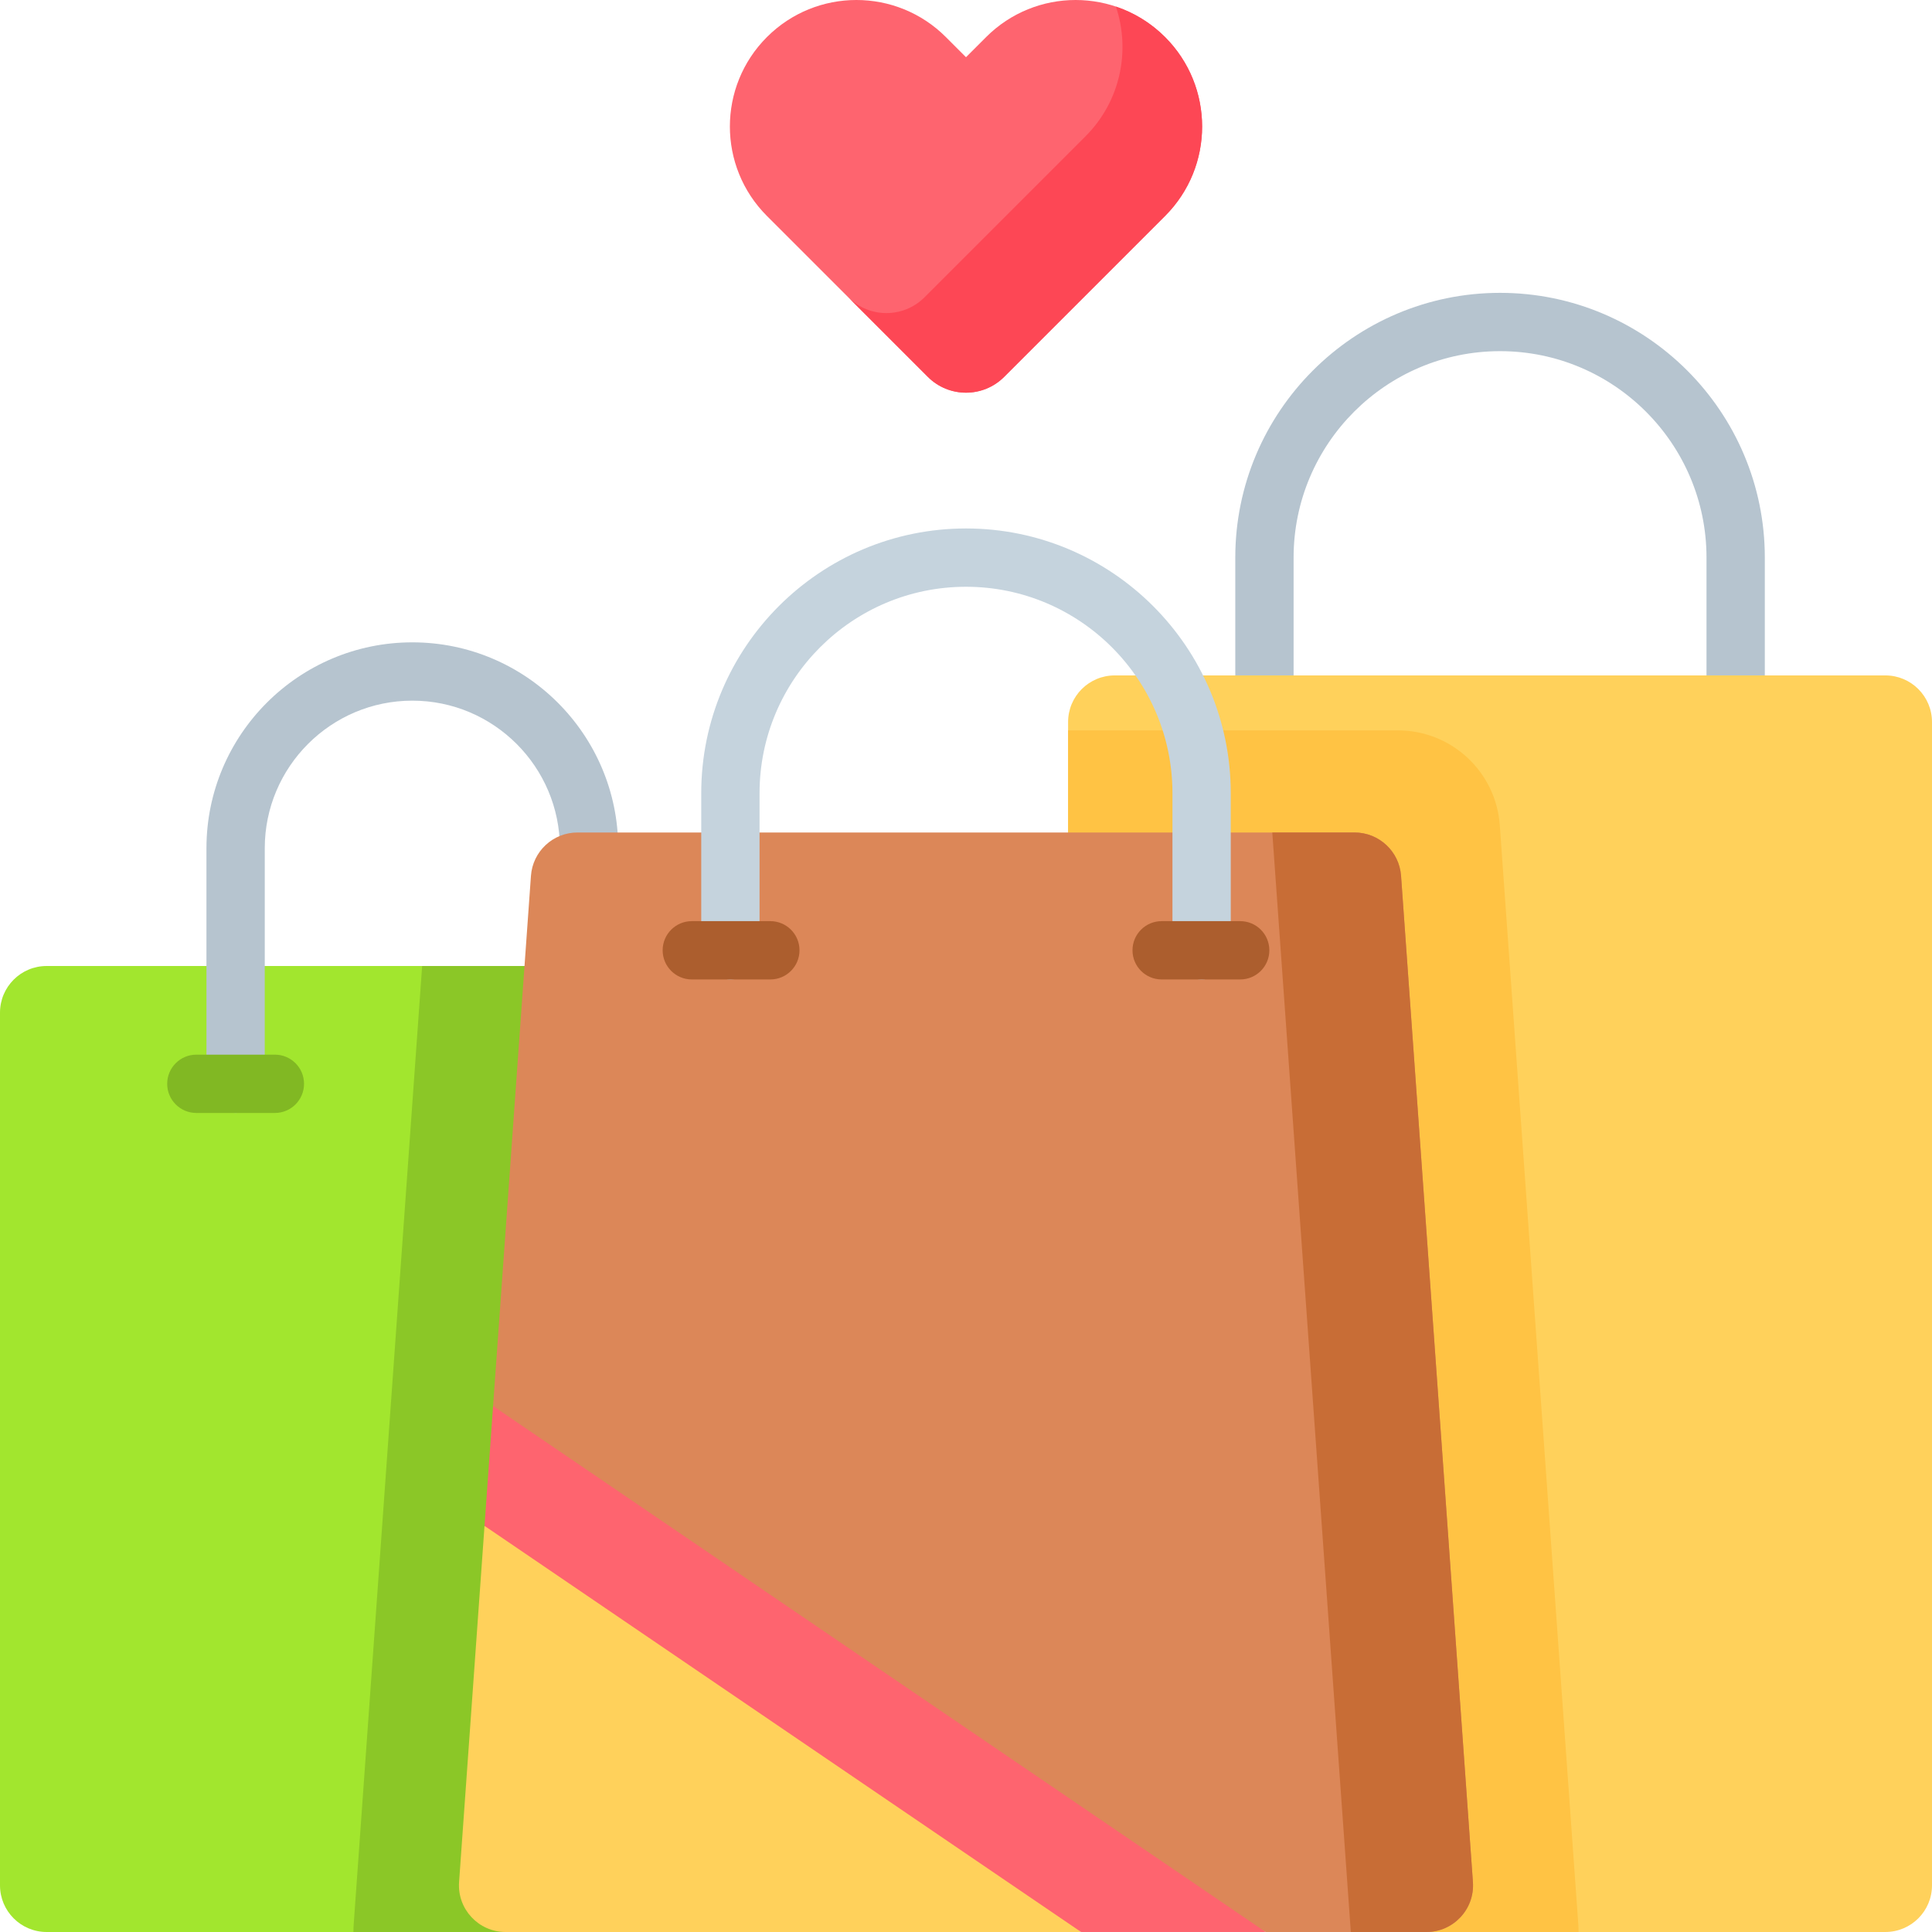
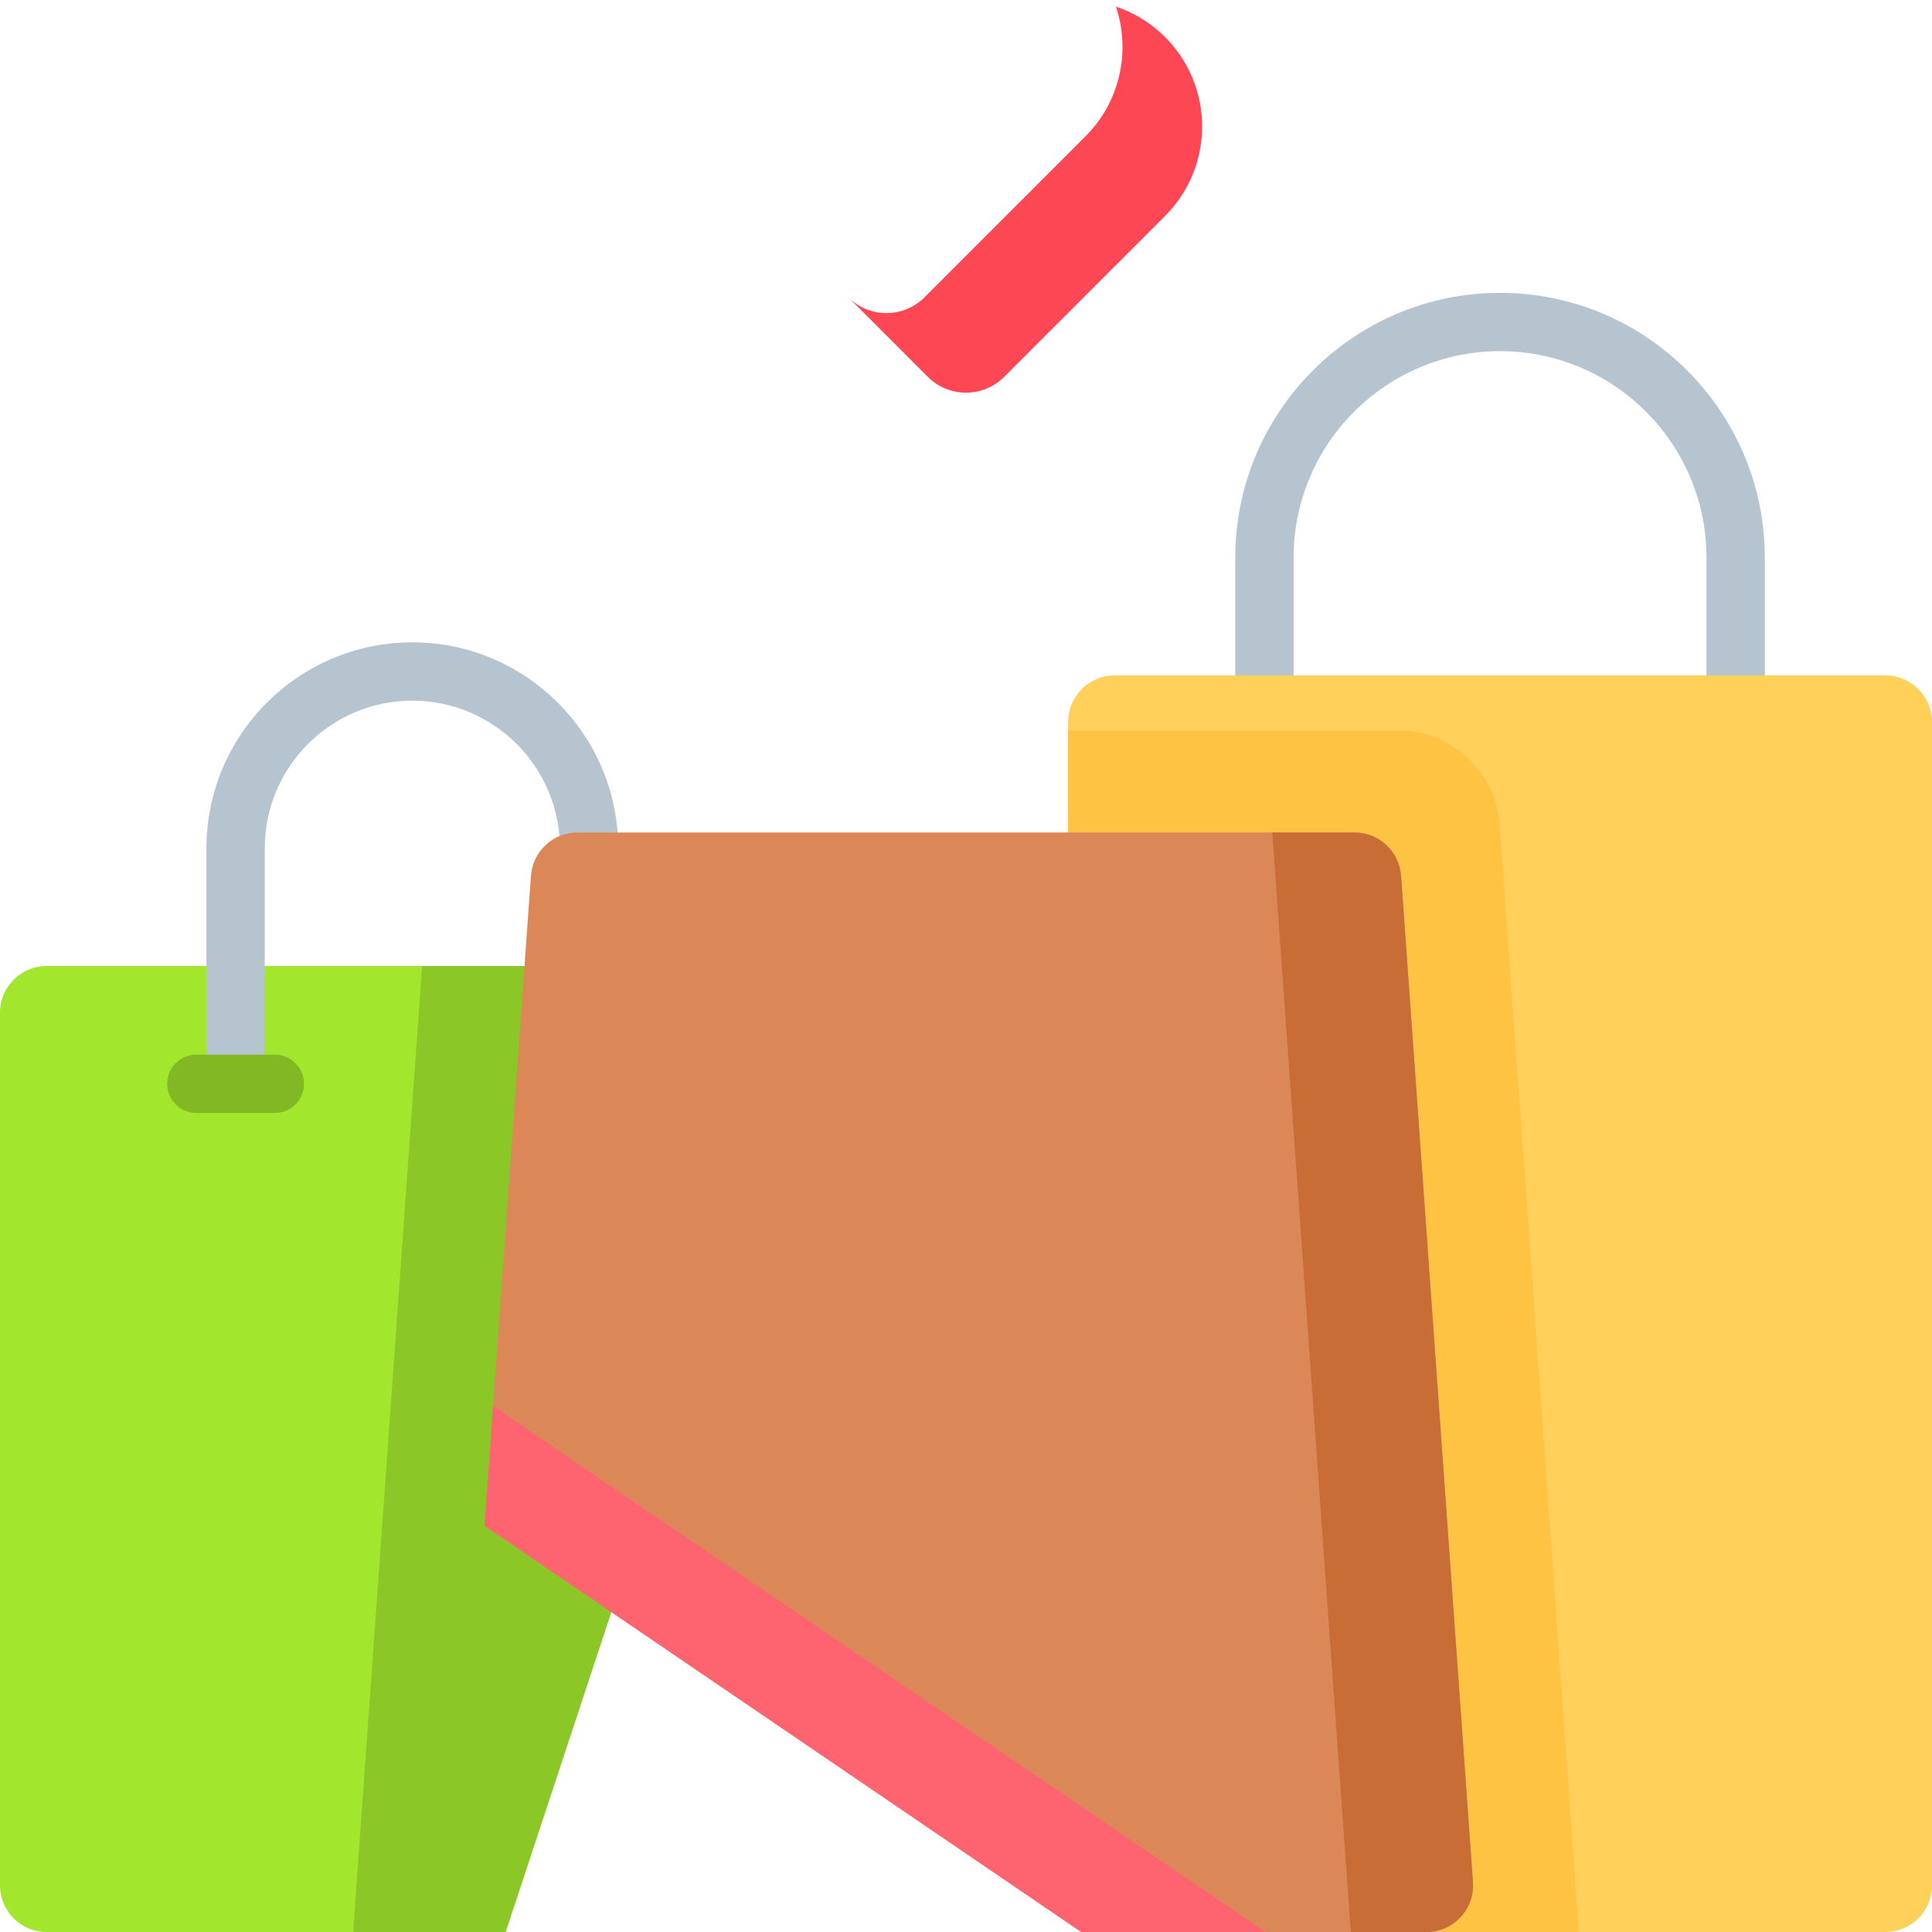
<svg xmlns="http://www.w3.org/2000/svg" id="Capa_1" enable-background="new 0 0 512 512" height="512" viewBox="0 0 512 512" width="512">
  <g>
    <g>
      <g>
        <path d="m133.992 512h-121.63c-6.827 0-12.362-5.535-12.362-12.362v-231.276c0-6.827 5.535-12.362 12.362-12.362h206.174z" fill="#a2e62e" />
      </g>
    </g>
    <g>
      <g>
        <path d="m218.537 256h-106.662l-18.148 254.072c-.046.644-.06 1.287-.06 1.928h40.325z" fill="#8bc727" />
      </g>
    </g>
    <g>
      <g>
        <path d="m156.103 294.941c-4.267 0-7.726-3.459-7.726-7.726v-62.429c0-21.563-17.543-39.106-39.106-39.106s-39.106 17.543-39.106 39.106v62.429c0 4.267-3.459 7.726-7.726 7.726s-7.726-3.459-7.726-7.726v-62.429c0-30.084 24.475-54.558 54.558-54.558s54.558 24.475 54.558 54.558v62.429c0 4.266-3.459 7.726-7.726 7.726z" fill="#b6c4cf" />
      </g>
    </g>
    <g>
      <g>
        <path d="m72.846 294.946h-20.813c-4.267 0-7.726-3.459-7.726-7.726s3.459-7.726 7.726-7.726h20.813c4.267 0 7.726 3.459 7.726 7.726 0 4.266-3.459 7.726-7.726 7.726z" fill="#81b823" />
      </g>
    </g>
    <g>
      <g>
        <path d="m459.968 197.02c-4.268 0-7.726-3.459-7.726-7.726v-41.522c0-30.169-24.544-54.712-54.713-54.712-30.168 0-54.712 24.544-54.712 54.712v41.522c0 4.267-3.459 7.726-7.726 7.726s-7.726-3.459-7.726-7.726v-41.522c0-38.689 31.476-70.165 70.165-70.165 38.69 0 70.166 31.476 70.166 70.165v41.522c-.002 4.267-3.461 7.726-7.728 7.726z" fill="#b6c4cf" />
      </g>
    </g>
    <g>
      <g>
        <path d="m499.638 512h-121.63l-94.951-121.859v-198.787c0-6.827 5.535-12.362 12.362-12.362h204.219c6.827 0 12.362 5.535 12.362 12.362v308.284c0 6.827-5.535 12.362-12.362 12.362z" fill="#ffd15b" />
      </g>
    </g>
    <g>
      <g>
        <path d="m397.459 218.69c-1.011-14.159-12.793-25.129-26.988-25.129h-87.415v145.581l94.952 172.858h40.325c0-.641-.014-1.284-.06-1.928z" fill="#ffc344" />
      </g>
    </g>
    <g>
      <g>
        <path d="m390.339 498.757-19.047-266.658c-.462-6.469-5.845-11.481-12.331-11.481h-205.922c-6.486 0-11.869 5.012-12.331 11.481l-10.037 140.512 63.071 69.695 141.668 69.694h42.598c7.174 0 12.842-6.087 12.331-13.243z" fill="#dc8758" />
      </g>
    </g>
    <g>
      <g>
-         <path d="m133.992 512h152.504l-83.917-72.208-74.176-35.424-6.742 94.389c-.511 7.156 5.157 13.243 12.331 13.243z" fill="#ffd15b" />
-       </g>
+         </g>
    </g>
    <g>
      <g>
        <path d="m128.403 404.368 158.094 107.632h48.913l-204.738-139.389z" fill="#fe646f" />
      </g>
    </g>
    <g>
      <g>
        <path d="m358.961 220.618h-21.79l20.813 291.382h20.024c7.174 0 12.842-6.087 12.331-13.243l-19.047-266.658c-.462-6.469-5.845-11.481-12.331-11.481z" fill="#c86d36" />
      </g>
    </g>
    <g>
      <g>
        <g>
-           <path d="m245.887 99.876-42.64-42.64c-13.094-13.094-13.094-34.322 0-47.416 13.094-13.094 34.322-13.094 47.416 0l5.337 5.338 5.337-5.337c13.094-13.094 34.322-13.094 47.416 0 13.094 13.094 13.094 34.322 0 47.416l-42.64 42.64c-5.585 5.584-14.641 5.584-20.226-.001z" fill="#fe646f" />
-         </g>
+           </g>
      </g>
      <g>
        <g>
          <path d="m308.753 9.82c-3.791-3.791-8.265-6.476-13.024-8.072 3.917 11.681 1.231 25.089-8.072 34.392l-42.64 42.64c-5.585 5.586-14.641 5.586-20.227 0l21.096 21.097c5.585 5.585 14.641 5.585 20.227 0l42.64-42.64c13.094-13.094 13.094-34.323 0-47.417z" fill="#fd4755" />
        </g>
      </g>
    </g>
    <g>
      <g>
-         <path d="m318.439 259.564c-4.268 0-7.726-3.459-7.726-7.726v-41.626c0-30.169-24.544-54.713-54.712-54.713-30.169 0-54.713 24.544-54.713 54.713v41.626c0 4.267-3.459 7.726-7.726 7.726s-7.726-3.459-7.726-7.726v-41.626c0-38.689 31.476-70.165 70.165-70.165s70.165 31.476 70.165 70.165v41.626c-.001 4.267-3.46 7.726-7.727 7.726z" fill="#c5d3dd" />
-       </g>
+         </g>
    </g>
    <g>
      <g>
-         <path d="m328.663 259.564h-20.813c-4.268 0-7.726-3.459-7.726-7.726s3.459-7.726 7.726-7.726h20.813c4.268 0 7.726 3.459 7.726 7.726s-3.458 7.726-7.726 7.726z" fill="#ac5e2e" />
-       </g>
+         </g>
    </g>
    <g>
      <g>
-         <path d="m204.149 259.564h-20.813c-4.267 0-7.726-3.459-7.726-7.726s3.459-7.726 7.726-7.726h20.813c4.267 0 7.726 3.459 7.726 7.726.001 4.267-3.458 7.726-7.726 7.726z" fill="#ac5e2e" />
-       </g>
+         </g>
    </g>
  </g>
</svg>